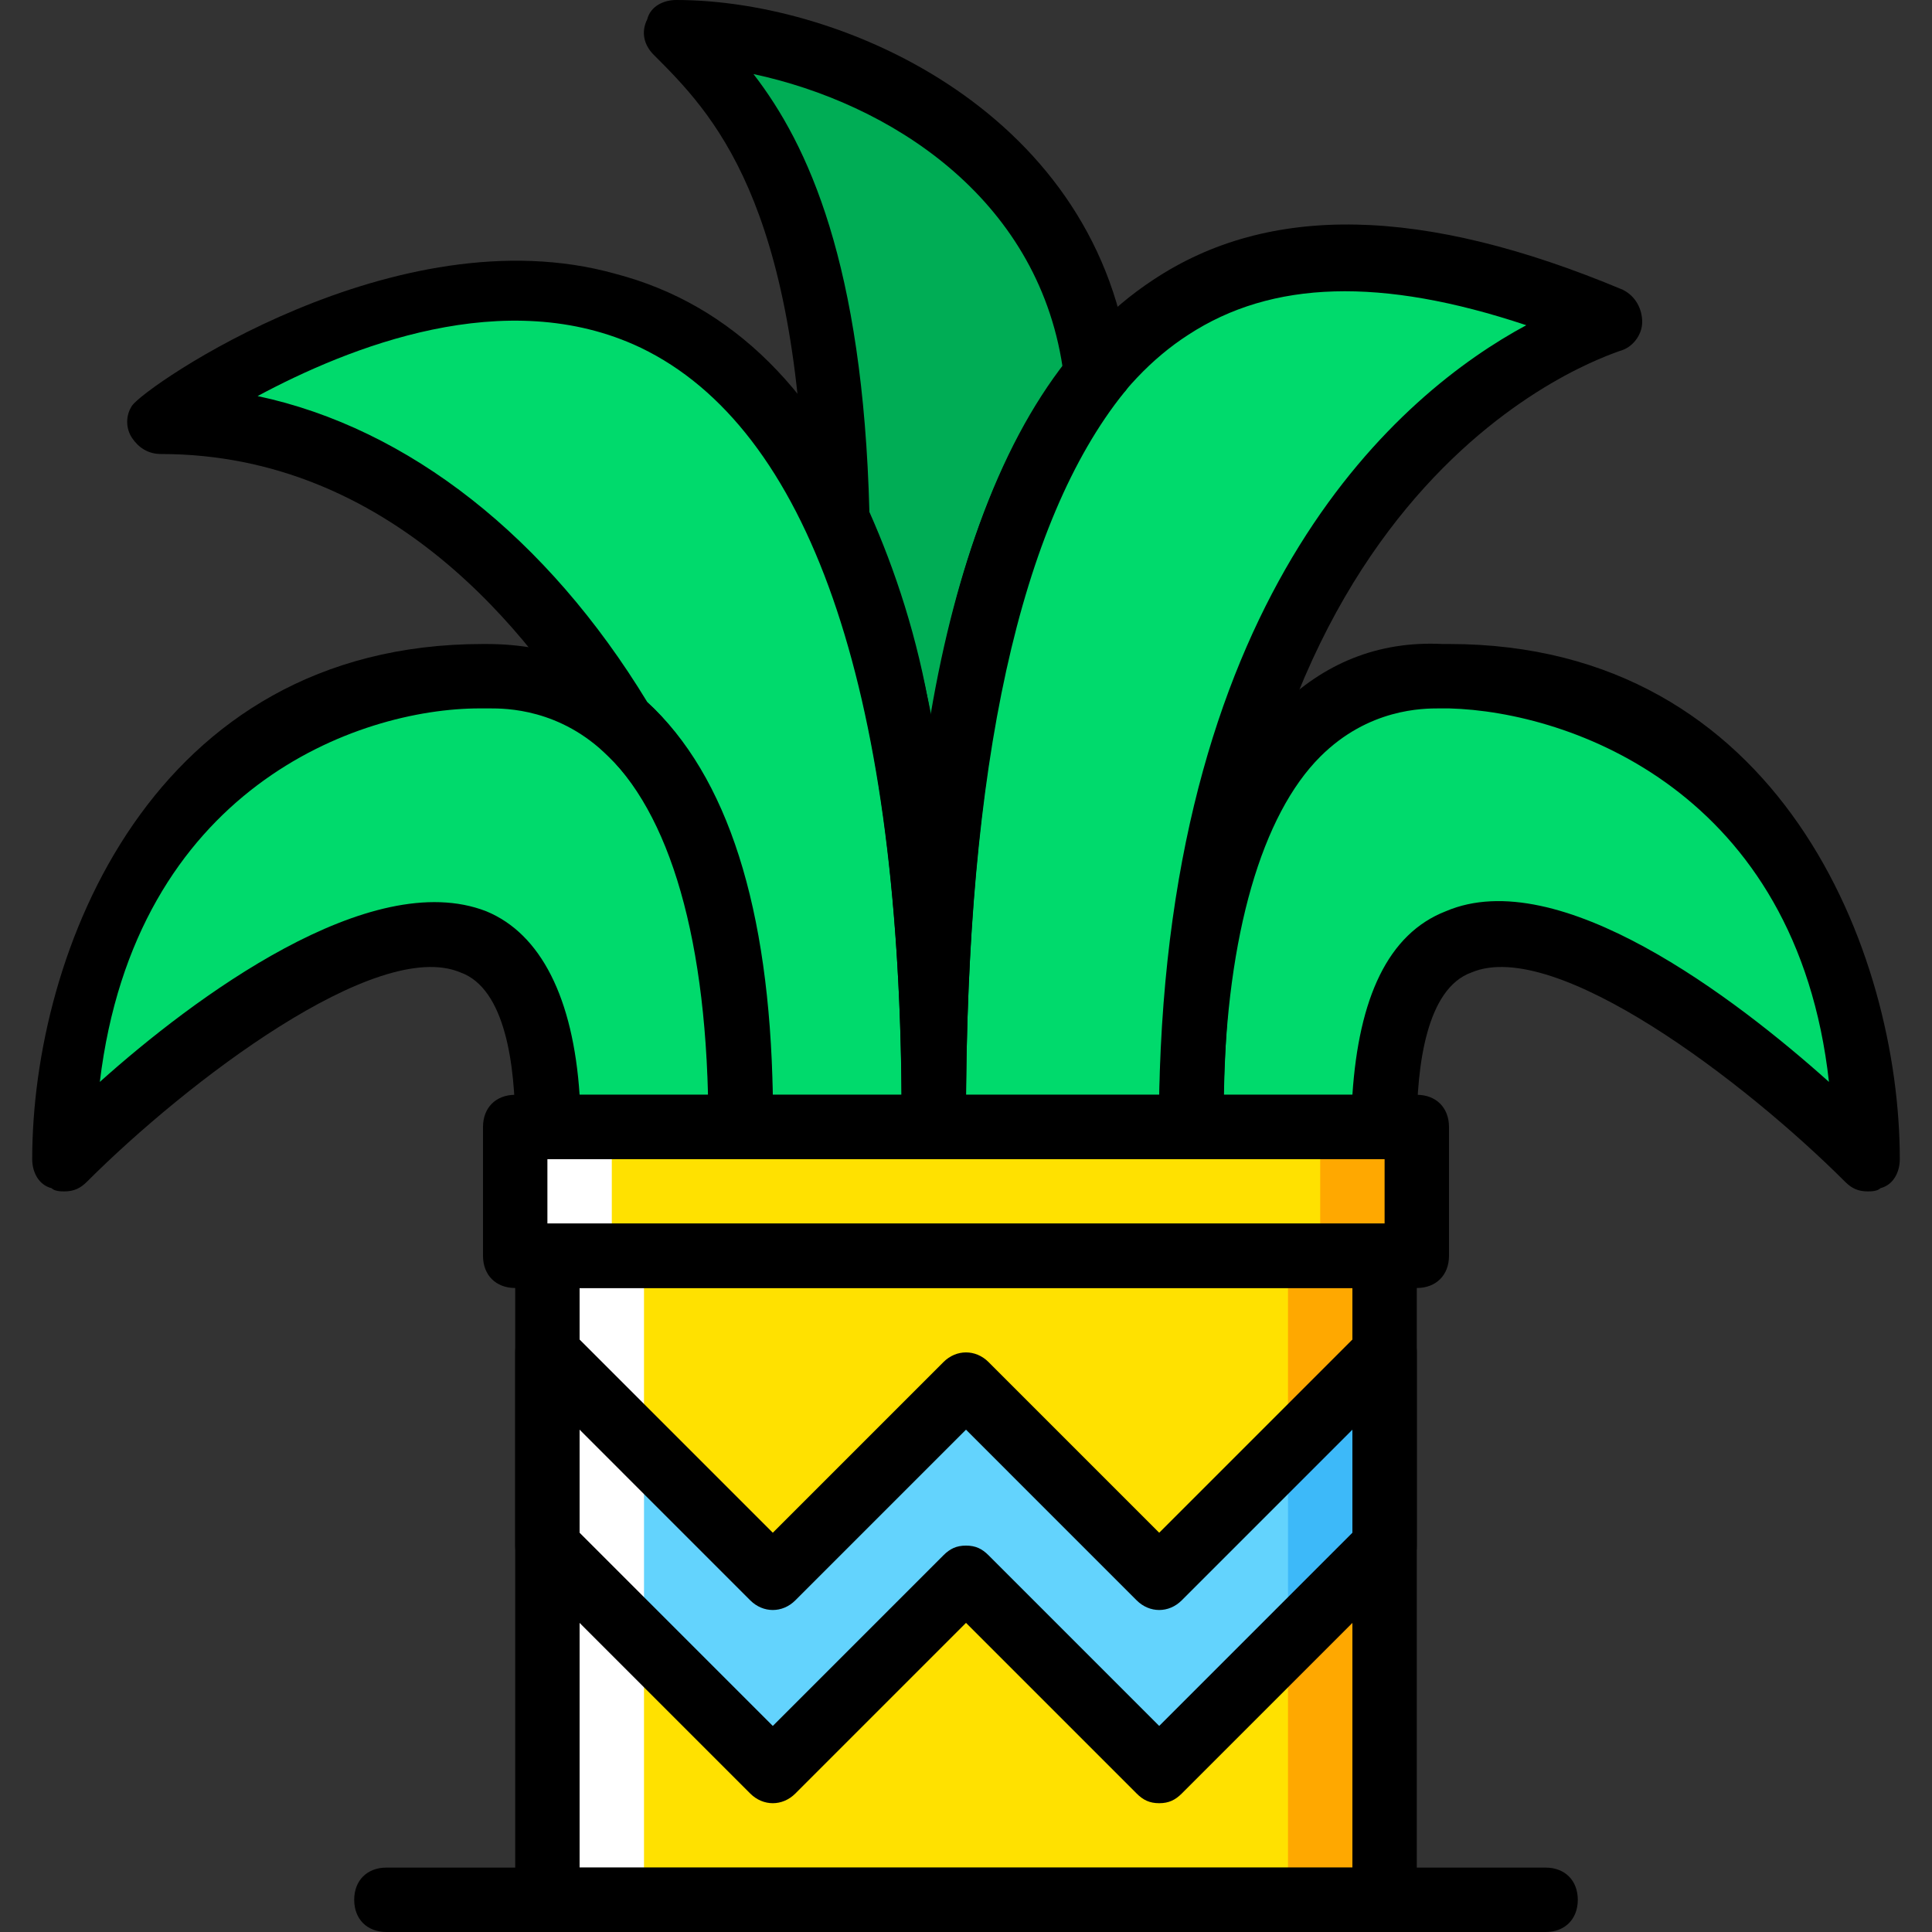
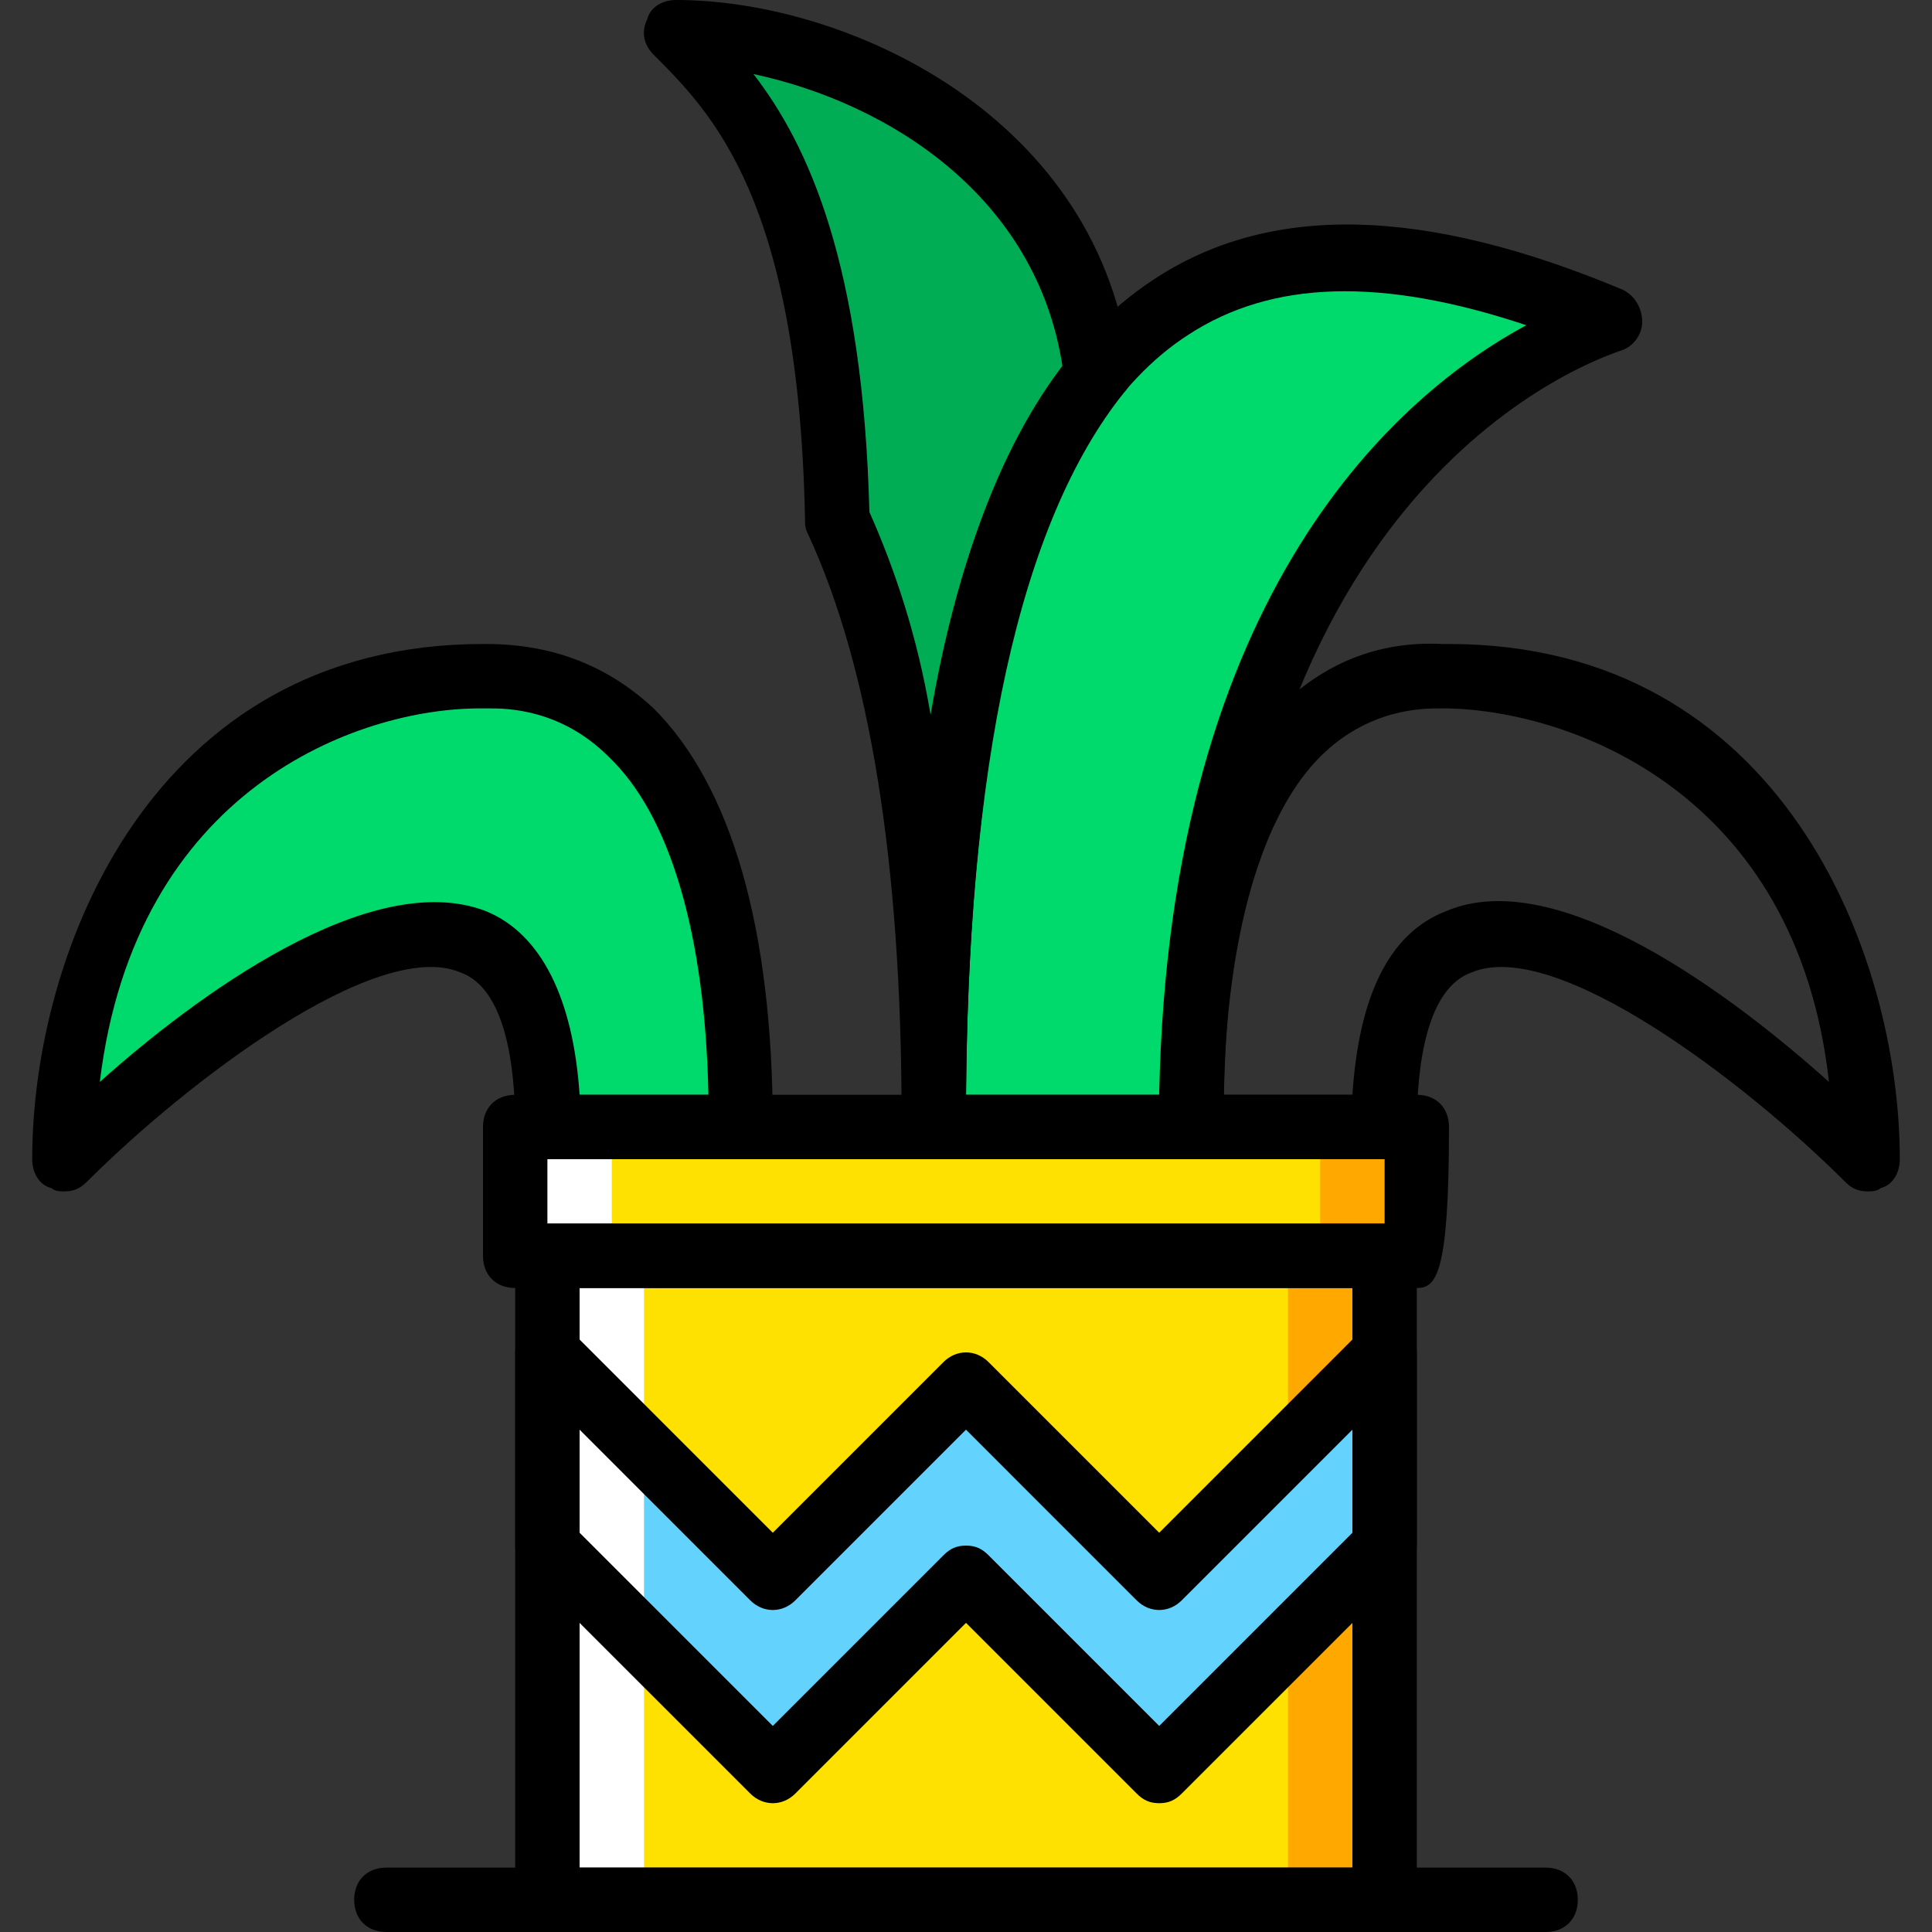
<svg xmlns="http://www.w3.org/2000/svg" height="800px" width="800px" version="1.1" id="Layer_1" viewBox="0 0 512 512" xml:space="preserve">
  <rect x="0" y="0" width="512" height="512" fill="#333333" stroke="none" />
  <g transform="translate(1 1)">
    <g>
      <path style="fill:#00DA6C;" d="M144.067,297.667c0-119.467-128,8.533-128,8.533c0-49.493,27.307-128,110.933-128    c2.56,0.853,68.267-11.093,68.267,119.467H144.067z" />
-       <path style="fill:#00DA6C;" d="M365.933,297.667c0-119.467,128,8.533,128,8.533c0-49.493-27.307-128-110.933-128    c-2.56,0.853-68.267-11.093-68.267,119.467H365.933z" />
      <path style="fill:#00DA6C;" d="M246.467,297.667c0-225.28,75.093-257.707,179.2-213.333c0,0-110.933,31.573-110.933,213.333    H246.467z" />
    </g>
    <path style="fill:#00AD55;" d="M246.467,297.667c0-103.253,16.213-166.4,43.52-199.68C283.16,37.4,222.573,7.533,178.2,7.533   c16.213,16.213,40.96,41.813,42.667,128.853C236.227,170.52,246.467,221.72,246.467,297.667" />
-     <path style="fill:#00DA6C;" d="M41.667,109.933c53.76,0,95.573,35.84,122.027,81.067c16.213,14.507,31.573,43.52,31.573,106.667   h51.2C247.32-40.253,42.52,108.227,41.667,109.933" />
    <polygon style="fill:#FFE100;" points="144.067,502.467 365.933,502.467 365.933,331.8 144.067,331.8  " />
    <polygon style="fill:#63D3FD;" points="365.933,408.6 306.2,468.333 255,417.133 203.8,468.333 144.067,408.6 144.067,357.4    203.8,417.133 255,365.933 306.2,417.133 365.933,357.4  " />
    <g>
      <polygon style="fill:#FFA800;" points="340.333,502.467 365.933,502.467 365.933,408.6 340.333,434.2   " />
      <polygon style="fill:#FFA800;" points="340.333,331.8 340.333,383 365.933,357.4 365.933,331.8   " />
    </g>
-     <polygon style="fill:#3DB9F9;" points="340.333,434.2 365.933,408.6 365.933,357.4 340.333,383  " />
    <polygon style="fill:#FFE100;" points="135.533,331.8 374.467,331.8 374.467,297.667 135.533,297.667  " />
    <polygon style="fill:#FFA800;" points="348.867,331.8 374.467,331.8 374.467,297.667 348.867,297.667  " />
    <g>
      <polygon style="fill:#FFFFFF;" points="135.533,331.8 161.133,331.8 161.133,297.667 135.533,297.667   " />
      <polygon style="fill:#FFFFFF;" points="144.067,502.467 169.667,502.467 169.667,331.8 144.067,331.8   " />
    </g>
    <path d="M306.2,476.867c-2.56,0-4.267-0.853-5.973-2.56L255,429.08l-45.227,45.227c-3.413,3.413-8.533,3.413-11.947,0   l-59.733-59.733c-1.707-1.707-2.56-3.413-2.56-5.973v-51.2c0-3.413,1.707-6.827,5.12-7.68c3.413-1.707,6.827-0.853,9.387,1.707   l53.76,53.76l45.227-45.227c3.413-3.413,8.533-3.413,11.947,0l45.227,45.227l53.76-53.76c2.56-2.56,5.973-3.413,9.387-1.707   s5.12,4.267,5.12,7.68v51.2c0,2.56-0.853,4.267-2.56,5.973l-59.733,59.733C310.467,476.013,308.76,476.867,306.2,476.867z    M255,408.6c2.56,0,4.267,0.853,5.973,2.56l45.227,45.227l51.2-51.2V377.88l-45.227,45.227c-3.413,3.413-8.533,3.413-11.947,0   L255,377.88l-45.227,45.227c-3.413,3.413-8.533,3.413-11.947,0L152.6,377.88v27.307l51.2,51.2l45.227-45.227   C250.733,409.453,252.44,408.6,255,408.6z M365.933,408.6L365.933,408.6L365.933,408.6z" />
-     <path d="M374.467,340.333H135.533c-5.12,0-8.533-3.413-8.533-8.533v-34.133c0-5.12,3.413-8.533,8.533-8.533h238.933   c5.12,0,8.533,3.413,8.533,8.533V331.8C383,336.92,379.587,340.333,374.467,340.333z M144.067,323.267h221.867V306.2H144.067   V323.267z" />
+     <path d="M374.467,340.333H135.533c-5.12,0-8.533-3.413-8.533-8.533v-34.133c0-5.12,3.413-8.533,8.533-8.533h238.933   c5.12,0,8.533,3.413,8.533,8.533C383,336.92,379.587,340.333,374.467,340.333z M144.067,323.267h221.867V306.2H144.067   V323.267z" />
    <path d="M365.933,511H144.067c-5.12,0-8.533-3.413-8.533-8.533V331.8c0-5.12,3.413-8.533,8.533-8.533h221.867   c5.12,0,8.533,3.413,8.533,8.533v170.667C374.467,507.587,371.053,511,365.933,511z M152.6,493.933h204.8v-153.6H152.6V493.933z" />
    <path d="M408.6,511H101.4c-5.12,0-8.533-3.413-8.533-8.533c0-5.12,3.413-8.533,8.533-8.533h307.2c5.12,0,8.533,3.413,8.533,8.533   C417.133,507.587,413.72,511,408.6,511z" />
    <path d="M16.067,314.733c-0.853,0-2.56,0-3.413-0.853c-3.413-0.853-5.12-4.267-5.12-7.68c0-54.613,31.573-136.533,119.467-136.533   h0.853c17.92,0,32.427,5.973,44.373,17.067c20.48,20.48,31.573,58.027,31.573,110.933c0,5.12-3.413,8.533-8.533,8.533h-51.2   c-5.12,0-8.533-3.413-8.533-8.533c0-16.213-2.56-36.693-14.507-40.96C98.84,247.32,48.493,285.72,22.04,312.173   C20.333,313.88,18.627,314.733,16.067,314.733z M152.6,297.667L152.6,297.667L152.6,297.667z M152.6,289.133h34.133   c-0.853-42.667-10.24-74.24-26.453-89.6c-12.8-12.8-27.307-12.8-31.573-12.8c-0.853,0-1.707,0-2.56,0   c-32.427,0-91.307,21.333-100.693,98.987c24.747-22.187,71.68-57.173,102.4-45.227C142.36,246.467,150.893,263.533,152.6,289.133z" />
    <path d="M493.933,314.733c-2.56,0-4.267-0.853-5.973-2.56c-26.453-26.453-76.8-64.853-98.987-55.467   c-11.947,4.267-14.507,24.747-14.507,40.96c0,5.12-3.413,8.533-8.533,8.533h-51.2c-5.12,0-8.533-3.413-8.533-8.533   c0-52.907,10.24-89.6,31.573-110.933c11.947-11.947,26.453-17.92,43.52-17.067l0,0c0.853,0,0.853,0,1.707,0   c87.893,0,119.467,81.92,119.467,136.533c0,3.413-1.707,6.827-5.12,7.68C496.493,314.733,494.787,314.733,493.933,314.733z    M323.267,289.133H357.4c1.707-25.6,9.387-42.667,24.747-48.64c29.867-12.8,76.8,23.04,101.547,45.227   c-8.533-76.8-68.267-98.133-100.693-98.987c-0.853,0-1.707,0-2.56,0c-4.267,0-18.773,0-31.573,12.8   C333.507,214.893,324.12,246.467,323.267,289.133z" />
    <path d="M314.733,306.2h-68.267c-5.12,0-8.533-3.413-8.533-8.533c0-121.173,21.333-194.56,66.56-224.427   c30.72-20.48,71.68-19.627,124.587,2.56c3.413,1.707,5.12,5.12,5.12,8.533s-2.56,6.827-5.973,7.68   c-4.267,1.707-104.96,33.28-104.96,205.653C323.267,302.787,319.853,306.2,314.733,306.2z M255,289.133h51.2   c2.56-133.973,64-186.027,97.28-203.947c-38.4-12.8-67.413-11.947-89.6,2.56C275.48,112.493,255.853,180.76,255,289.133z" />
    <path d="M246.467,306.2L246.467,306.2c-5.12,0-8.533-3.413-8.533-8.533c0-0.853,0-1.707,0-2.56   c0-67.413-8.533-119.467-24.747-154.453c-0.853-1.707-0.853-2.56-0.853-4.267c-1.707-84.48-24.747-107.52-40.107-122.88   c-2.56-2.56-3.413-5.973-1.707-9.387C171.373,0.707,174.787-1,178.2-1c45.227,0,112.64,30.72,120.32,98.133   c0,2.56,0,4.267-1.707,5.973C269.507,137.24,255,201.24,255,295.107c0,0.853,0,1.707,0,2.56   C255,302.787,251.587,306.2,246.467,306.2z M229.4,134.68c6.827,15.36,12.8,33.28,16.213,53.76   c6.827-40.107,18.773-70.827,34.987-92.16c-6.827-45.227-46.08-69.973-81.92-77.653C213.187,37.4,227.693,68.973,229.4,134.68z" />
-     <path d="M246.467,306.2h-51.2c-5.12,0-8.533-3.413-8.533-8.533c0-49.493-10.24-83.627-28.16-99.84   c-0.853-0.853-0.853-1.707-1.707-1.707c-17.067-29.013-54.613-76.8-115.2-76.8c-3.413,0-5.973-1.707-7.68-4.267   c-1.707-2.56-1.707-5.973,0-8.533c3.413-5.12,69.973-51.2,128-34.987C224.28,87.747,255,164.547,255,297.667   C255,302.787,251.587,306.2,246.467,306.2z M203.8,289.133h34.133c-0.853-108.373-24.747-176.64-69.12-197.973   c-35.84-17.067-77.653,0-101.547,12.8c40.107,8.533,76.8,37.547,103.253,81.067C191.853,204.653,202.947,239.64,203.8,289.133z" />
  </g>
</svg>